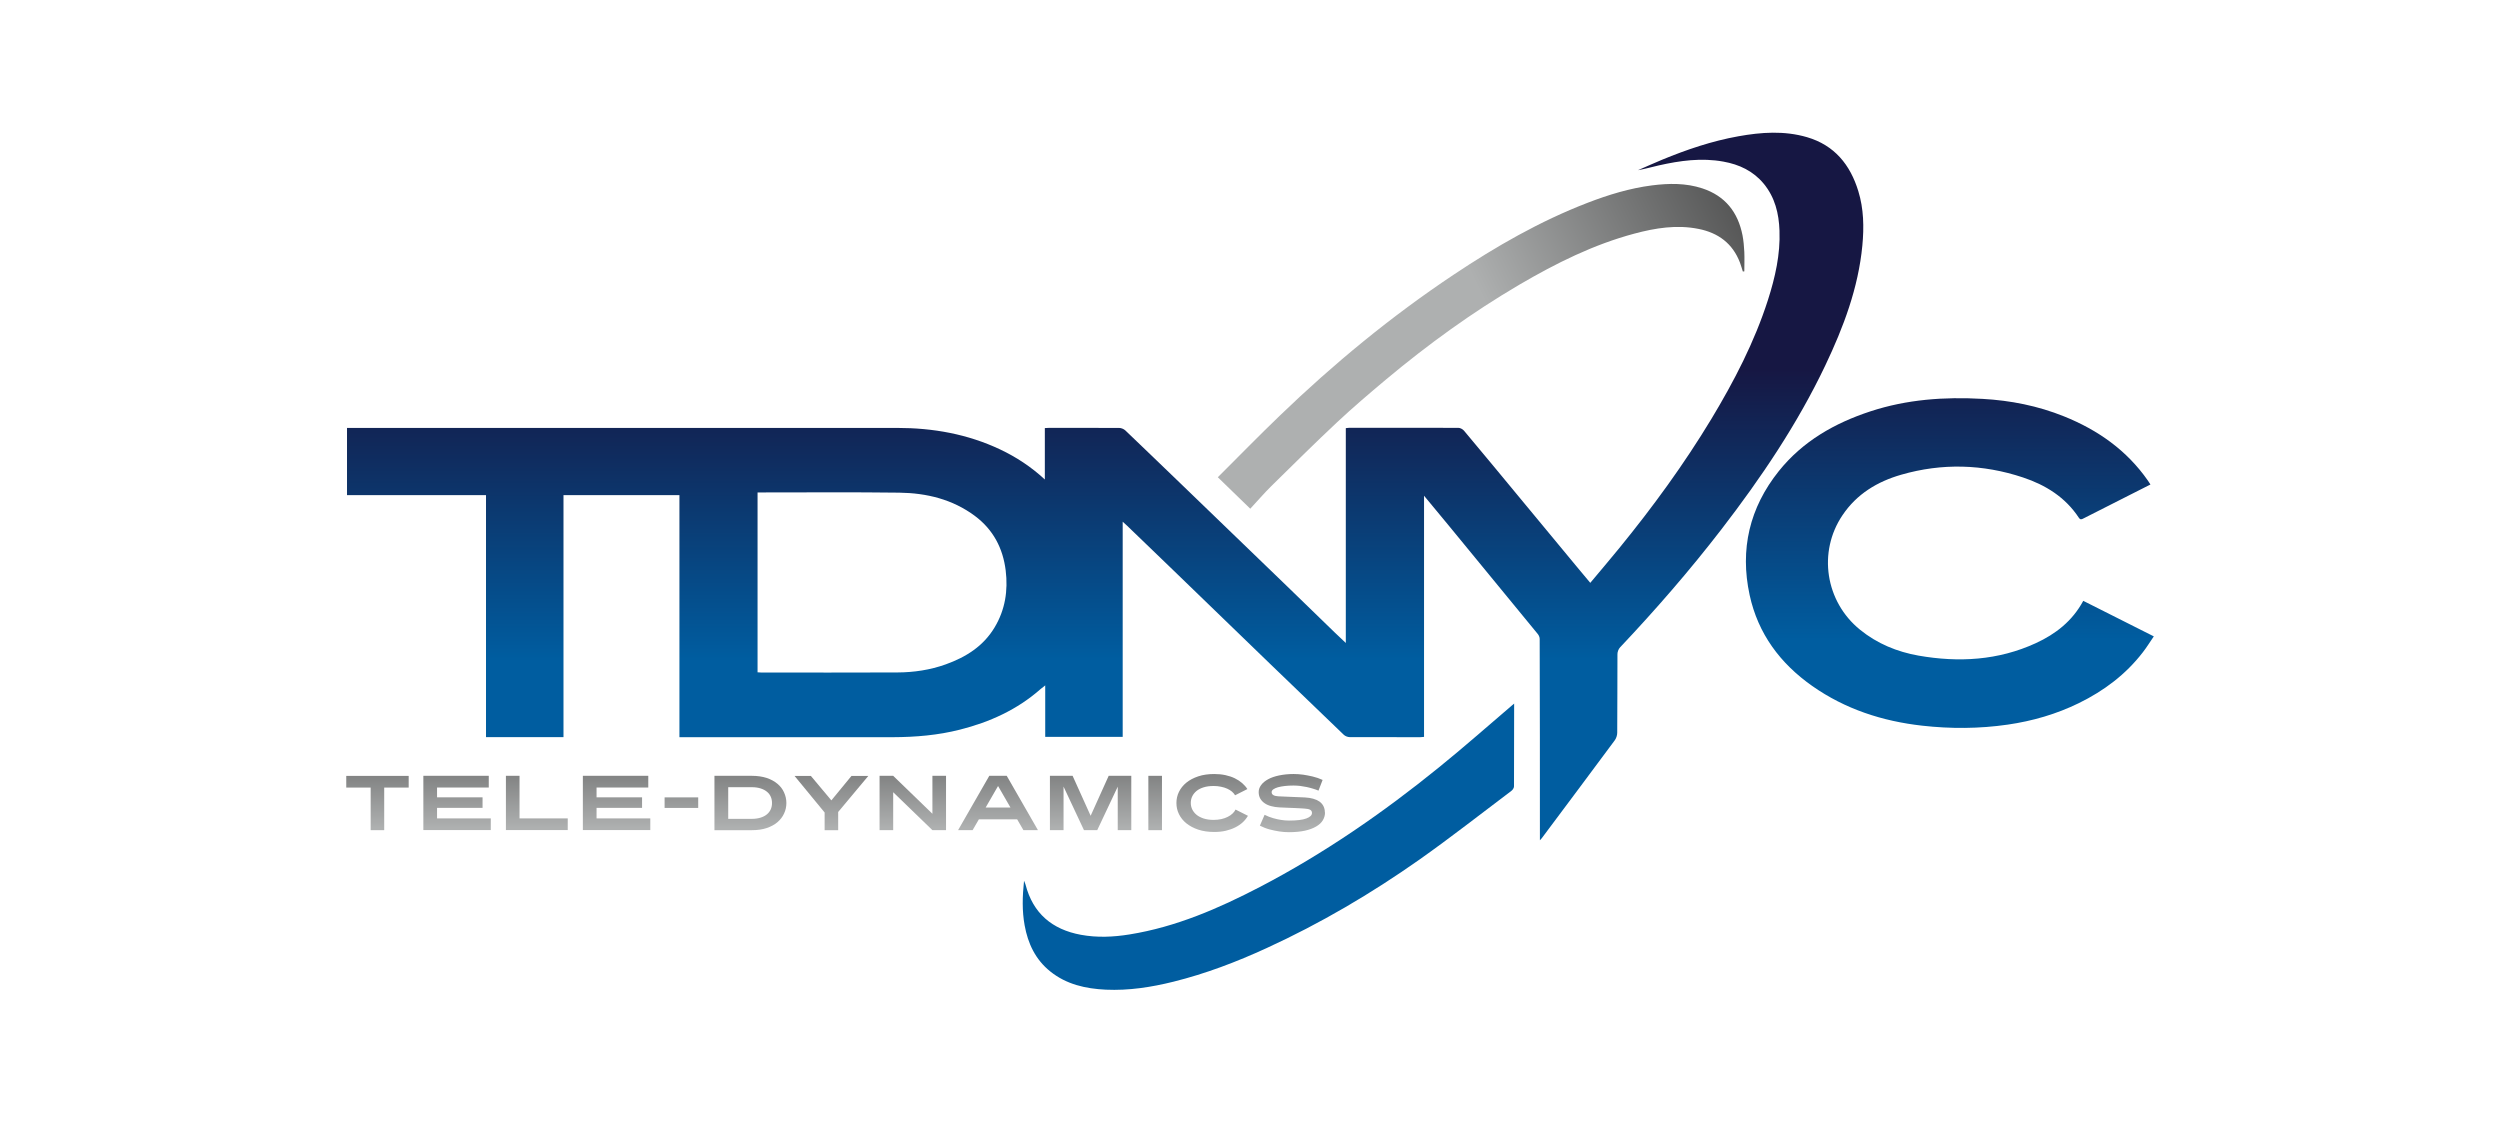
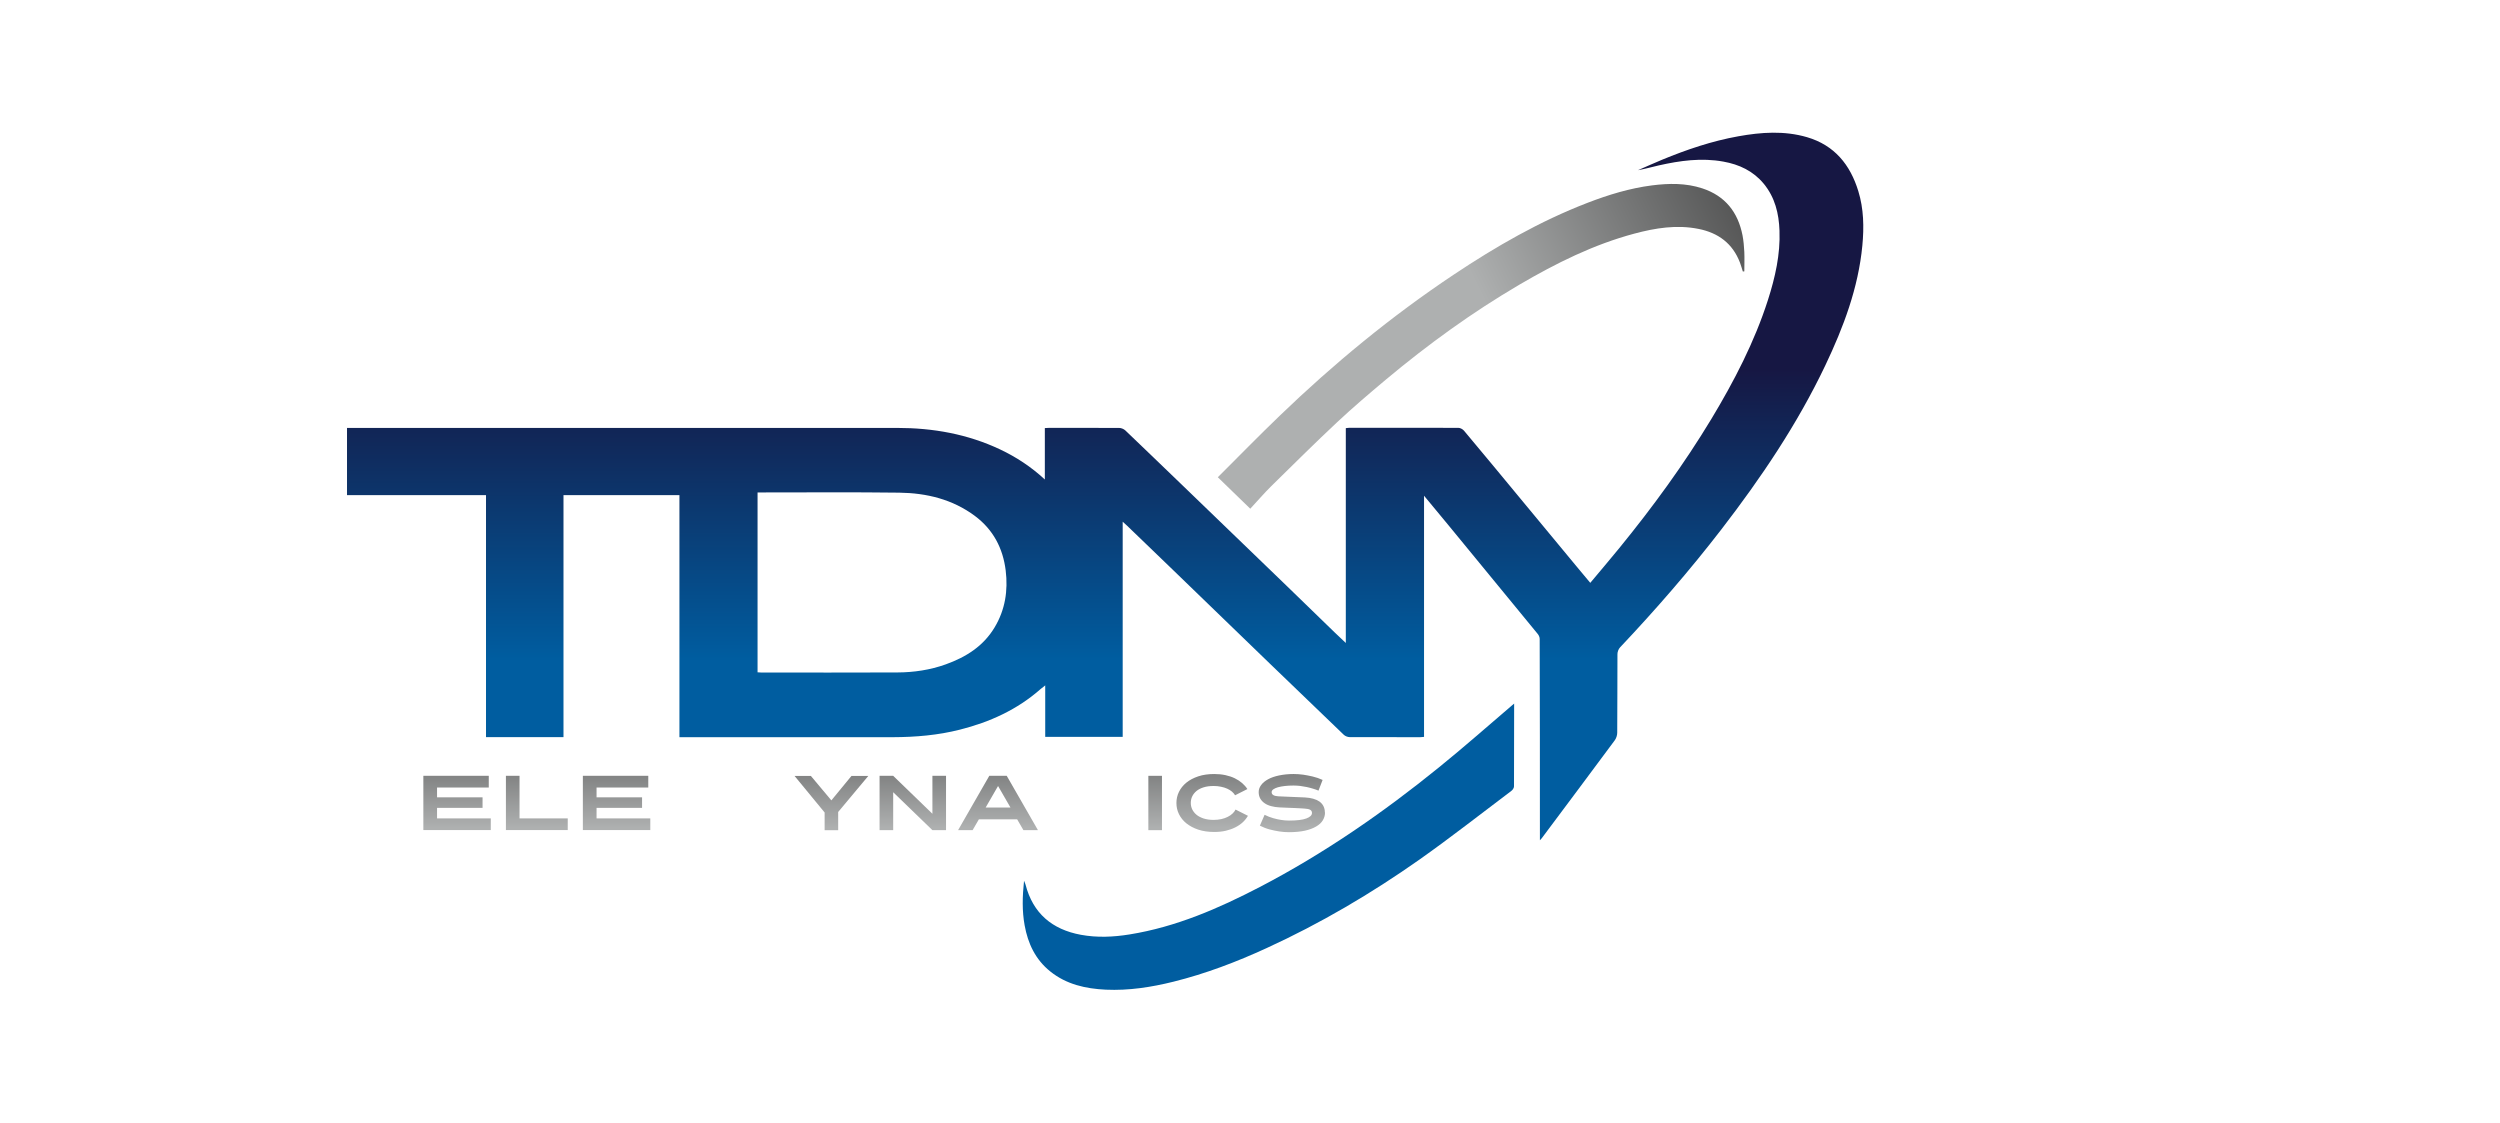
<svg xmlns="http://www.w3.org/2000/svg" xmlns:xlink="http://www.w3.org/1999/xlink" id="Layer_1" viewBox="0 0 334 150">
  <defs>
    <linearGradient id="New_Gradient_Swatch_3" x1="50.42" y1="124.33" x2="50.42" y2="91.7" gradientUnits="userSpaceOnUse">
      <stop offset=".42" stop-color="#aeb0b0" />
      <stop offset="1" stop-color="#373737" />
    </linearGradient>
    <linearGradient id="New_Gradient_Swatch_3-2" x1="61.06" x2="61.06" y2="91.7" xlink:href="#New_Gradient_Swatch_3" />
    <linearGradient id="New_Gradient_Swatch_3-3" x1="71.72" x2="71.72" y2="91.7" xlink:href="#New_Gradient_Swatch_3" />
    <linearGradient id="New_Gradient_Swatch_3-4" x1="82.37" y1="124.33" x2="82.37" y2="91.7" xlink:href="#New_Gradient_Swatch_3" />
    <linearGradient id="New_Gradient_Swatch_3-5" x1="91.04" y1="124.33" x2="91.04" y2="91.7" xlink:href="#New_Gradient_Swatch_3" />
    <linearGradient id="New_Gradient_Swatch_3-6" x1="100.26" y1="124.33" x2="100.26" y2="91.7" xlink:href="#New_Gradient_Swatch_3" />
    <linearGradient id="New_Gradient_Swatch_3-7" x1="111.07" y1="124.33" x2="111.07" y2="91.7" xlink:href="#New_Gradient_Swatch_3" />
    <linearGradient id="New_Gradient_Swatch_3-8" x1="121.95" y1="124.33" x2="121.95" y2="91.7" xlink:href="#New_Gradient_Swatch_3" />
    <linearGradient id="New_Gradient_Swatch_3-9" x1="133.33" y1="124.33" x2="133.33" y2="91.7" xlink:href="#New_Gradient_Swatch_3" />
    <linearGradient id="New_Gradient_Swatch_3-10" x1="145.71" y1="124.33" x2="145.71" y2="91.7" xlink:href="#New_Gradient_Swatch_3" />
    <linearGradient id="New_Gradient_Swatch_3-11" x1="154.34" y1="124.33" x2="154.34" y2="91.7" xlink:href="#New_Gradient_Swatch_3" />
    <linearGradient id="New_Gradient_Swatch_3-12" x1="161.94" y1="124.33" x2="161.94" y2="91.7" xlink:href="#New_Gradient_Swatch_3" />
    <linearGradient id="New_Gradient_Swatch_3-13" x1="172.6" y1="124.33" x2="172.6" y2="91.7" xlink:href="#New_Gradient_Swatch_3" />
    <linearGradient id="New_Gradient_Swatch_2" x1="147.65" y1="30.29" x2="147.65" y2="88.09" gradientUnits="userSpaceOnUse">
      <stop offset=".33" stop-color="#161743" />
      <stop offset="1" stop-color="#005da0" />
    </linearGradient>
    <linearGradient id="New_Gradient_Swatch_2-2" x1="260.51" y1="27.67" x2="260.51" y2="85.48" xlink:href="#New_Gradient_Swatch_2" />
    <linearGradient id="New_Gradient_Swatch_2-3" x1="169.46" y1="30.29" x2="169.46" y2="88.09" xlink:href="#New_Gradient_Swatch_2" />
    <linearGradient id="New_Gradient_Swatch_3-14" x1="168.38" y1="58.43" x2="242.84" y2="21.41" xlink:href="#New_Gradient_Swatch_3" />
  </defs>
-   <path d="m51.33,105.22v5.69h-1.81v-5.69h-3.26v-1.56h8.34v1.56h-3.26Z" fill="url(#New_Gradient_Swatch_3)" />
  <path d="m56.56,110.91v-7.26h8.74v1.56h-6.91v1.31h6.08v1.41h-6.08v1.41h7.18v1.56h-9.01Z" fill="url(#New_Gradient_Swatch_3-2)" />
  <path d="m67.59,110.91v-7.26h1.82v5.69h6.44v1.56h-8.26Z" fill="url(#New_Gradient_Swatch_3-3)" />
  <path d="m77.87,110.91v-7.26h8.74v1.56h-6.91v1.31h6.08v1.41h-6.08v1.41h7.18v1.56h-9.01Z" fill="url(#New_Gradient_Swatch_3-4)" />
-   <path d="m88.79,107.94v-1.41h4.49v1.41h-4.49Z" fill="url(#New_Gradient_Swatch_3-5)" />
-   <path d="m105.06,107.28c0,.5-.1.97-.31,1.41-.2.44-.5.83-.89,1.16-.39.33-.87.59-1.44.78-.57.19-1.22.28-1.95.28h-5.02v-7.26h5.02c.73,0,1.38.1,1.95.28.57.19,1.04.45,1.44.78s.69.71.89,1.16c.2.44.31.91.31,1.41Zm-1.92,0c0-.29-.05-.57-.16-.82-.11-.26-.27-.48-.5-.67-.22-.19-.51-.34-.84-.45-.34-.11-.74-.17-1.2-.17h-3.15v4.23h3.15c.46,0,.86-.06,1.2-.17.34-.11.62-.26.84-.45.22-.19.39-.41.5-.67.11-.26.16-.53.16-.82Z" fill="url(#New_Gradient_Swatch_3-6)" />
+   <path d="m88.79,107.94v-1.41v1.41h-4.49Z" fill="url(#New_Gradient_Swatch_3-5)" />
  <path d="m111.98,108.46v2.45h-1.81v-2.36l-4.02-4.89h2.18l2.74,3.27,2.69-3.27h2.25l-4.02,4.81Z" fill="url(#New_Gradient_Swatch_3-7)" />
  <path d="m124.57,110.91l-5.24-5.07v5.07h-1.82v-7.26h1.82l5.24,5.07v-5.07h1.82v7.26h-1.82Z" fill="url(#New_Gradient_Swatch_3-8)" />
  <path d="m136.73,110.91l-.84-1.45h-5.11l-.84,1.45h-1.94l4.17-7.26h2.33l4.17,7.26h-1.94Zm-3.39-5.9l-1.66,2.88h3.32l-1.66-2.88Z" fill="url(#New_Gradient_Swatch_3-9)" />
-   <path d="m149.33,110.91v-5.81l-2.74,5.81h-1.77l-2.73-5.82v5.82h-1.82v-7.26h3.03l2.41,5.34,2.41-5.34h3.02v7.26h-1.81Z" fill="url(#New_Gradient_Swatch_3-10)" />
  <path d="m153.42,110.91v-7.26h1.82v7.26h-1.82Z" fill="url(#New_Gradient_Swatch_3-11)" />
  <path d="m166.72,109c-.18.31-.41.6-.69.86-.28.26-.62.49-1,.68-.38.19-.81.34-1.27.45-.47.11-.98.16-1.54.16-.79,0-1.5-.1-2.13-.31s-1.15-.49-1.59-.84c-.43-.35-.76-.76-.99-1.23s-.34-.96-.34-1.49.11-1.02.34-1.49.56-.88.99-1.23c.43-.35.96-.63,1.59-.84.63-.21,1.34-.31,2.13-.31.54,0,1.04.05,1.5.15.46.1.88.24,1.25.42.37.18.7.4.98.64.28.25.52.51.7.8l-1.64.83c-.1-.17-.24-.33-.42-.49-.18-.15-.39-.28-.63-.39-.25-.11-.52-.2-.83-.26-.31-.07-.64-.1-.99-.1-.51,0-.96.06-1.34.18-.38.12-.7.28-.95.49-.25.21-.44.45-.57.72-.13.27-.19.56-.19.87s.06.58.19.86c.13.27.32.51.57.72.25.21.57.37.95.5.38.12.83.19,1.34.19.37,0,.72-.04,1.04-.11.32-.07.6-.17.85-.3.25-.12.46-.27.64-.44s.31-.34.4-.53l1.65.83Z" fill="url(#New_Gradient_Swatch_3-12)" />
  <path d="m177.02,108.57c0,.36-.1.7-.29,1.02-.19.32-.49.6-.89.83-.4.24-.9.42-1.5.56-.6.13-1.31.2-2.14.2-.42,0-.85-.03-1.3-.1-.38-.06-.8-.14-1.25-.26-.46-.12-.9-.29-1.33-.51l.63-1.45c.38.19.76.34,1.15.45.38.11.73.18,1.04.23.37.06.72.09,1.06.09,1.04,0,1.81-.09,2.32-.28.51-.19.76-.43.76-.74,0-.19-.08-.33-.24-.42-.16-.09-.4-.14-.74-.16-.08,0-.22-.02-.43-.03-.21-.01-.47-.02-.77-.04-.3-.01-.64-.03-1.02-.04-.37-.01-.76-.03-1.16-.05-.4-.02-.77-.08-1.1-.17-.34-.09-.63-.22-.87-.39-.25-.17-.44-.38-.58-.62-.14-.25-.21-.53-.21-.87s.11-.64.33-.94.53-.55.93-.77c.4-.22.89-.39,1.47-.51.58-.12,1.22-.19,1.93-.19.42,0,.85.03,1.29.09.37.06.79.13,1.25.24s.91.26,1.34.46l-.55,1.43c-.21-.09-.46-.18-.73-.26-.27-.08-.55-.16-.84-.22-.29-.06-.59-.11-.89-.15-.3-.03-.59-.05-.87-.05-.41,0-.8.02-1.16.06-.36.04-.66.1-.93.17-.26.08-.47.17-.62.28-.15.11-.22.24-.22.37,0,.18.08.31.23.4.15.09.38.14.67.16.33.01.8.03,1.4.06.6.03,1.31.06,2.14.09.41.02.79.08,1.11.17s.61.22.84.38c.23.17.41.37.53.61s.19.52.19.83Z" fill="url(#New_Gradient_Swatch_3-13)" />
  <path d="m75.28,98.48h-10.35v-32.33h-18.57v-8.98c.26,0,.53,0,.81,0,14.33,0,28.65,0,42.98,0,9.91,0,19.81,0,29.72,0,4.78,0,9.4.82,13.76,2.88,2.15,1.02,4.12,2.31,5.96,4.01v-6.87c.25-.01.43-.03.62-.03,3.1,0,6.2,0,9.3.01.28,0,.63.14.84.34,2.48,2.36,4.93,4.74,7.4,7.11,4.73,4.56,9.46,9.13,14.19,13.69,2.13,2.06,4.25,4.13,6.38,6.19.46.45.93.88,1.48,1.4v-28.7c.21-.02.37-.05.53-.05,4.84,0,9.68,0,14.51.01.25,0,.58.18.75.38,2.47,2.94,4.91,5.9,7.36,8.86,2.53,3.06,5.07,6.12,7.6,9.18.62.75,1.24,1.49,1.91,2.29,1.32-1.58,2.63-3.11,3.89-4.66,4.47-5.48,8.63-11.18,12.29-17.24,3.04-5.05,5.75-10.26,7.56-15.9.96-3.01,1.66-6.07,1.54-9.25-.08-2.29-.6-4.45-2.11-6.28-1.41-1.7-3.27-2.57-5.4-2.95-2.91-.53-5.78-.13-8.62.51-.92.21-1.83.47-2.78.64,1.08-.47,2.15-.95,3.23-1.4,3.3-1.36,6.66-2.5,10.18-3.13,3.06-.55,6.13-.77,9.18.12,3.67,1.08,5.77,3.68,6.85,7.21.73,2.37.77,4.82.54,7.26-.54,5.67-2.52,10.91-4.94,16-3.74,7.86-8.58,15.03-13.88,21.91-4.24,5.5-8.78,10.73-13.55,15.78-.21.22-.35.6-.35.9-.02,3.5,0,7-.03,10.5,0,.35-.13.75-.34,1.03-3.24,4.37-6.5,8.73-9.76,13.09-.04.05-.09.1-.23.25,0-.33,0-.53,0-.73,0-8.72,0-17.44-.03-26.17,0-.22-.11-.48-.25-.65-3.97-4.85-7.95-9.69-11.93-14.53-1.06-1.29-2.13-2.58-3.27-3.95v32.22c-.2.02-.36.04-.52.04-3.14,0-6.27,0-9.41-.01-.27,0-.6-.13-.79-.31-3.3-3.16-6.58-6.33-9.87-9.5-4.45-4.3-8.9-8.6-13.35-12.91-1.91-1.85-3.82-3.69-5.74-5.53-.16-.15-.32-.29-.58-.53v28.75h-10.35v-6.88c-.28.22-.46.35-.62.49-3.12,2.75-6.78,4.41-10.77,5.42-2.94.75-5.94,1-8.96,1.01-9.31.01-18.63,0-27.94,0-.17,0-.34,0-.58,0v-32.34h-15.49v32.31Zm25.93-8.66c.19.01.34.03.49.03,6.06,0,12.13.02,18.19-.01,2.2-.01,4.37-.33,6.46-1.08,2.7-.97,5.02-2.42,6.53-4.94,1.41-2.35,1.81-4.91,1.48-7.61-.37-2.98-1.67-5.45-4.1-7.27-3-2.24-6.47-3.07-10.11-3.12-6.16-.08-12.32-.03-18.47-.03-.15,0-.3,0-.47,0v24.02Z" fill="url(#New_Gradient_Swatch_2)" />
-   <path d="m278.32,80.27c3.15,1.58,6.24,3.14,9.43,4.75-.51.74-.95,1.46-1.47,2.13-2.28,2.96-5.19,5.14-8.53,6.78-3.02,1.48-6.21,2.4-9.52,2.88-3.8.55-7.61.57-11.43.14-5.32-.6-10.28-2.21-14.68-5.3-4.28-3.01-7.25-6.98-8.37-12.16-1.32-6.11-.01-11.66,3.9-16.55,3.2-3.99,7.45-6.41,12.23-7.98,4.87-1.6,9.88-1.96,14.98-1.67,3.76.21,7.4.93,10.9,2.34,4.52,1.82,8.38,4.53,11.2,8.58.11.15.21.31.34.52-.84.43-1.65.84-2.47,1.25-2.16,1.09-4.32,2.18-6.47,3.28-.24.12-.41.22-.62-.08-1.8-2.74-4.43-4.38-7.46-5.39-5.37-1.79-10.82-1.94-16.27-.37-3.2.92-5.95,2.58-7.85,5.41-3.32,4.92-2.29,11.55,2.34,15.3,2.29,1.86,4.94,2.95,7.81,3.46,5.37.94,10.64.65,15.67-1.66,2.66-1.22,4.89-2.96,6.34-5.65Z" fill="url(#New_Gradient_Swatch_2-2)" />
  <path d="m202.29,94c0,3.77,0,7.42-.02,11.07,0,.2-.18.46-.35.59-4.08,3.07-8.1,6.23-12.28,9.18-6.45,4.54-13.23,8.53-20.41,11.82-4.02,1.85-8.14,3.42-12.44,4.49-2.97.74-5.99,1.21-9.06,1.07-2.69-.13-5.26-.7-7.42-2.44-1.97-1.58-2.98-3.72-3.42-6.16-.35-1.92-.3-3.84-.08-5.95.11.27.17.39.2.51,1,3.86,3.56,6,7.4,6.71,2.17.4,4.34.3,6.5-.05,6.21-1,11.89-3.47,17.41-6.34,8.54-4.45,16.43-9.9,23.9-15.96,3.34-2.7,6.56-5.55,9.83-8.34.05-.05.11-.09.25-.21Z" fill="url(#New_Gradient_Swatch_2-3)" />
  <path d="m167.04,67.97c-1.45-1.4-2.86-2.77-4.34-4.21,2.8-2.79,5.49-5.55,8.27-8.22,7.2-6.94,14.9-13.28,23.22-18.83,5.66-3.78,11.54-7.16,17.92-9.62,2.78-1.07,5.62-1.94,8.58-2.32,2.27-.29,4.53-.33,6.75.4,3.05,1.01,4.75,3.18,5.36,6.27.14.73.2,1.48.24,2.22.04.87,0,1.73,0,2.6-.07,0-.14,0-.2.01-.13-.39-.23-.79-.38-1.18-.98-2.57-2.91-3.99-5.55-4.51-2.9-.58-5.74-.12-8.55.63-5.47,1.46-10.47,3.96-15.33,6.8-6.33,3.71-12.25,8-17.87,12.7-2.21,1.85-4.4,3.72-6.5,5.68-3,2.81-5.91,5.7-8.84,8.58-.95.94-1.82,1.96-2.79,3Z" fill="url(#New_Gradient_Swatch_3-14)" />
</svg>